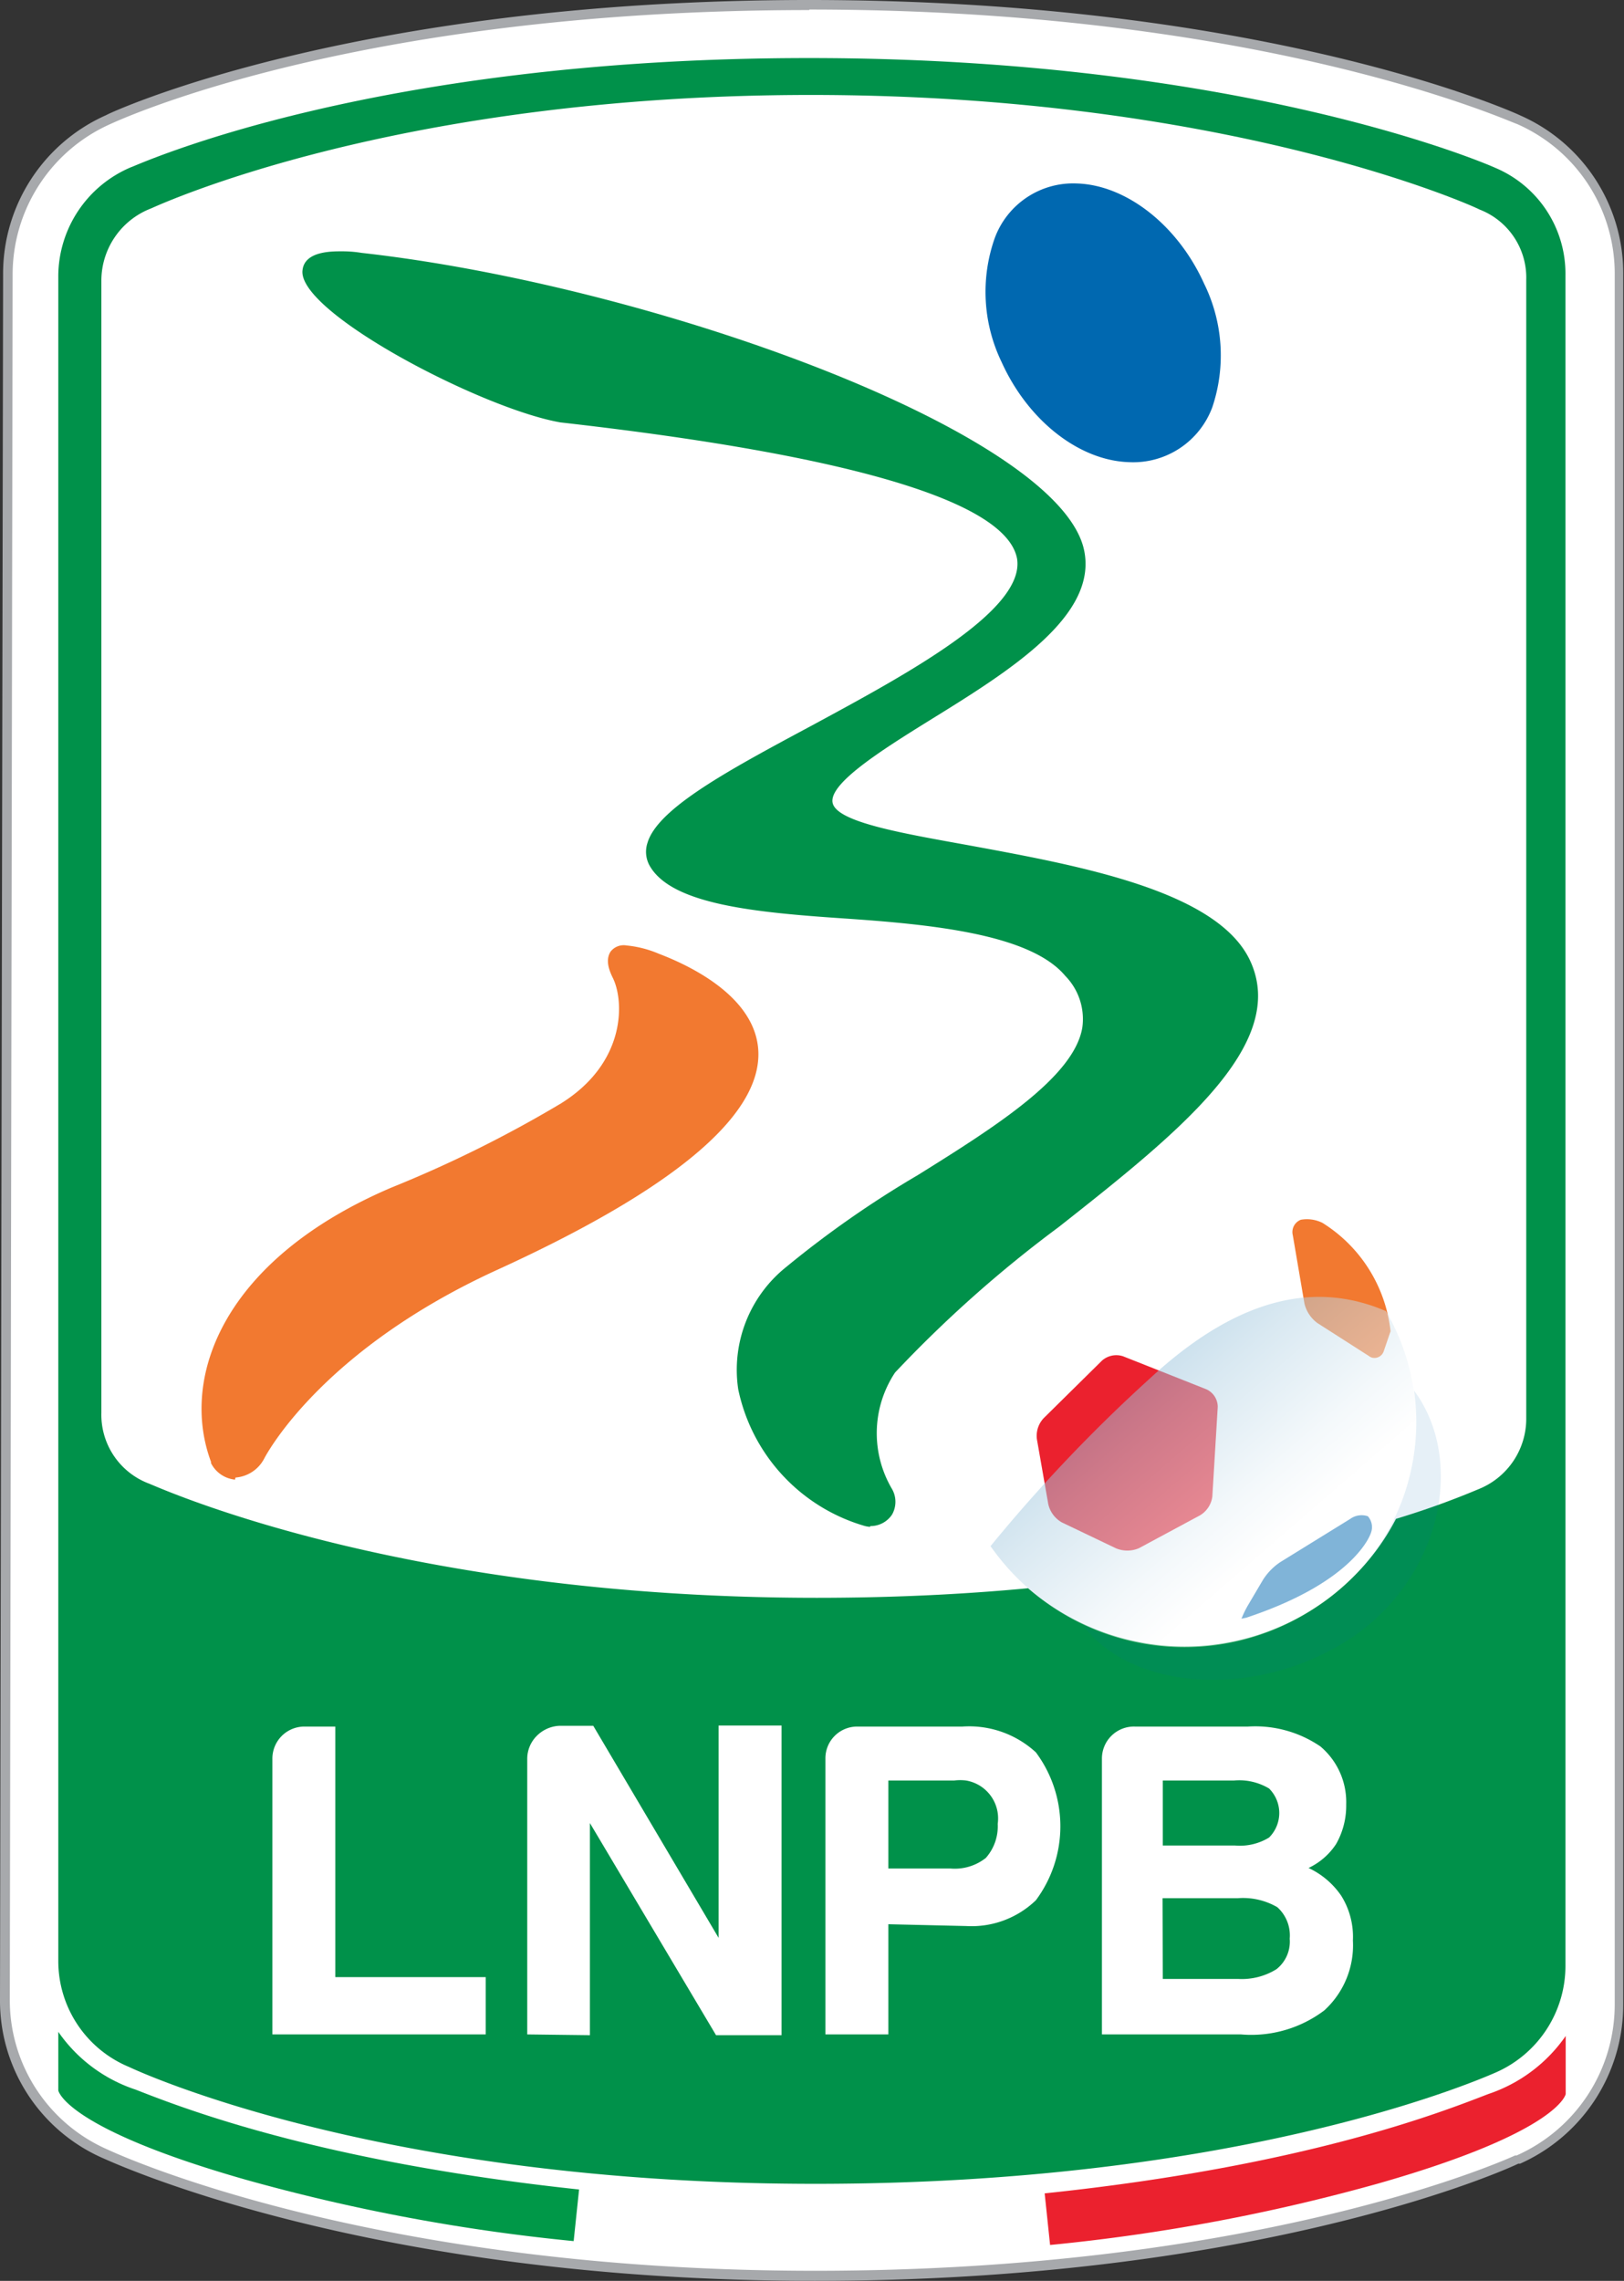
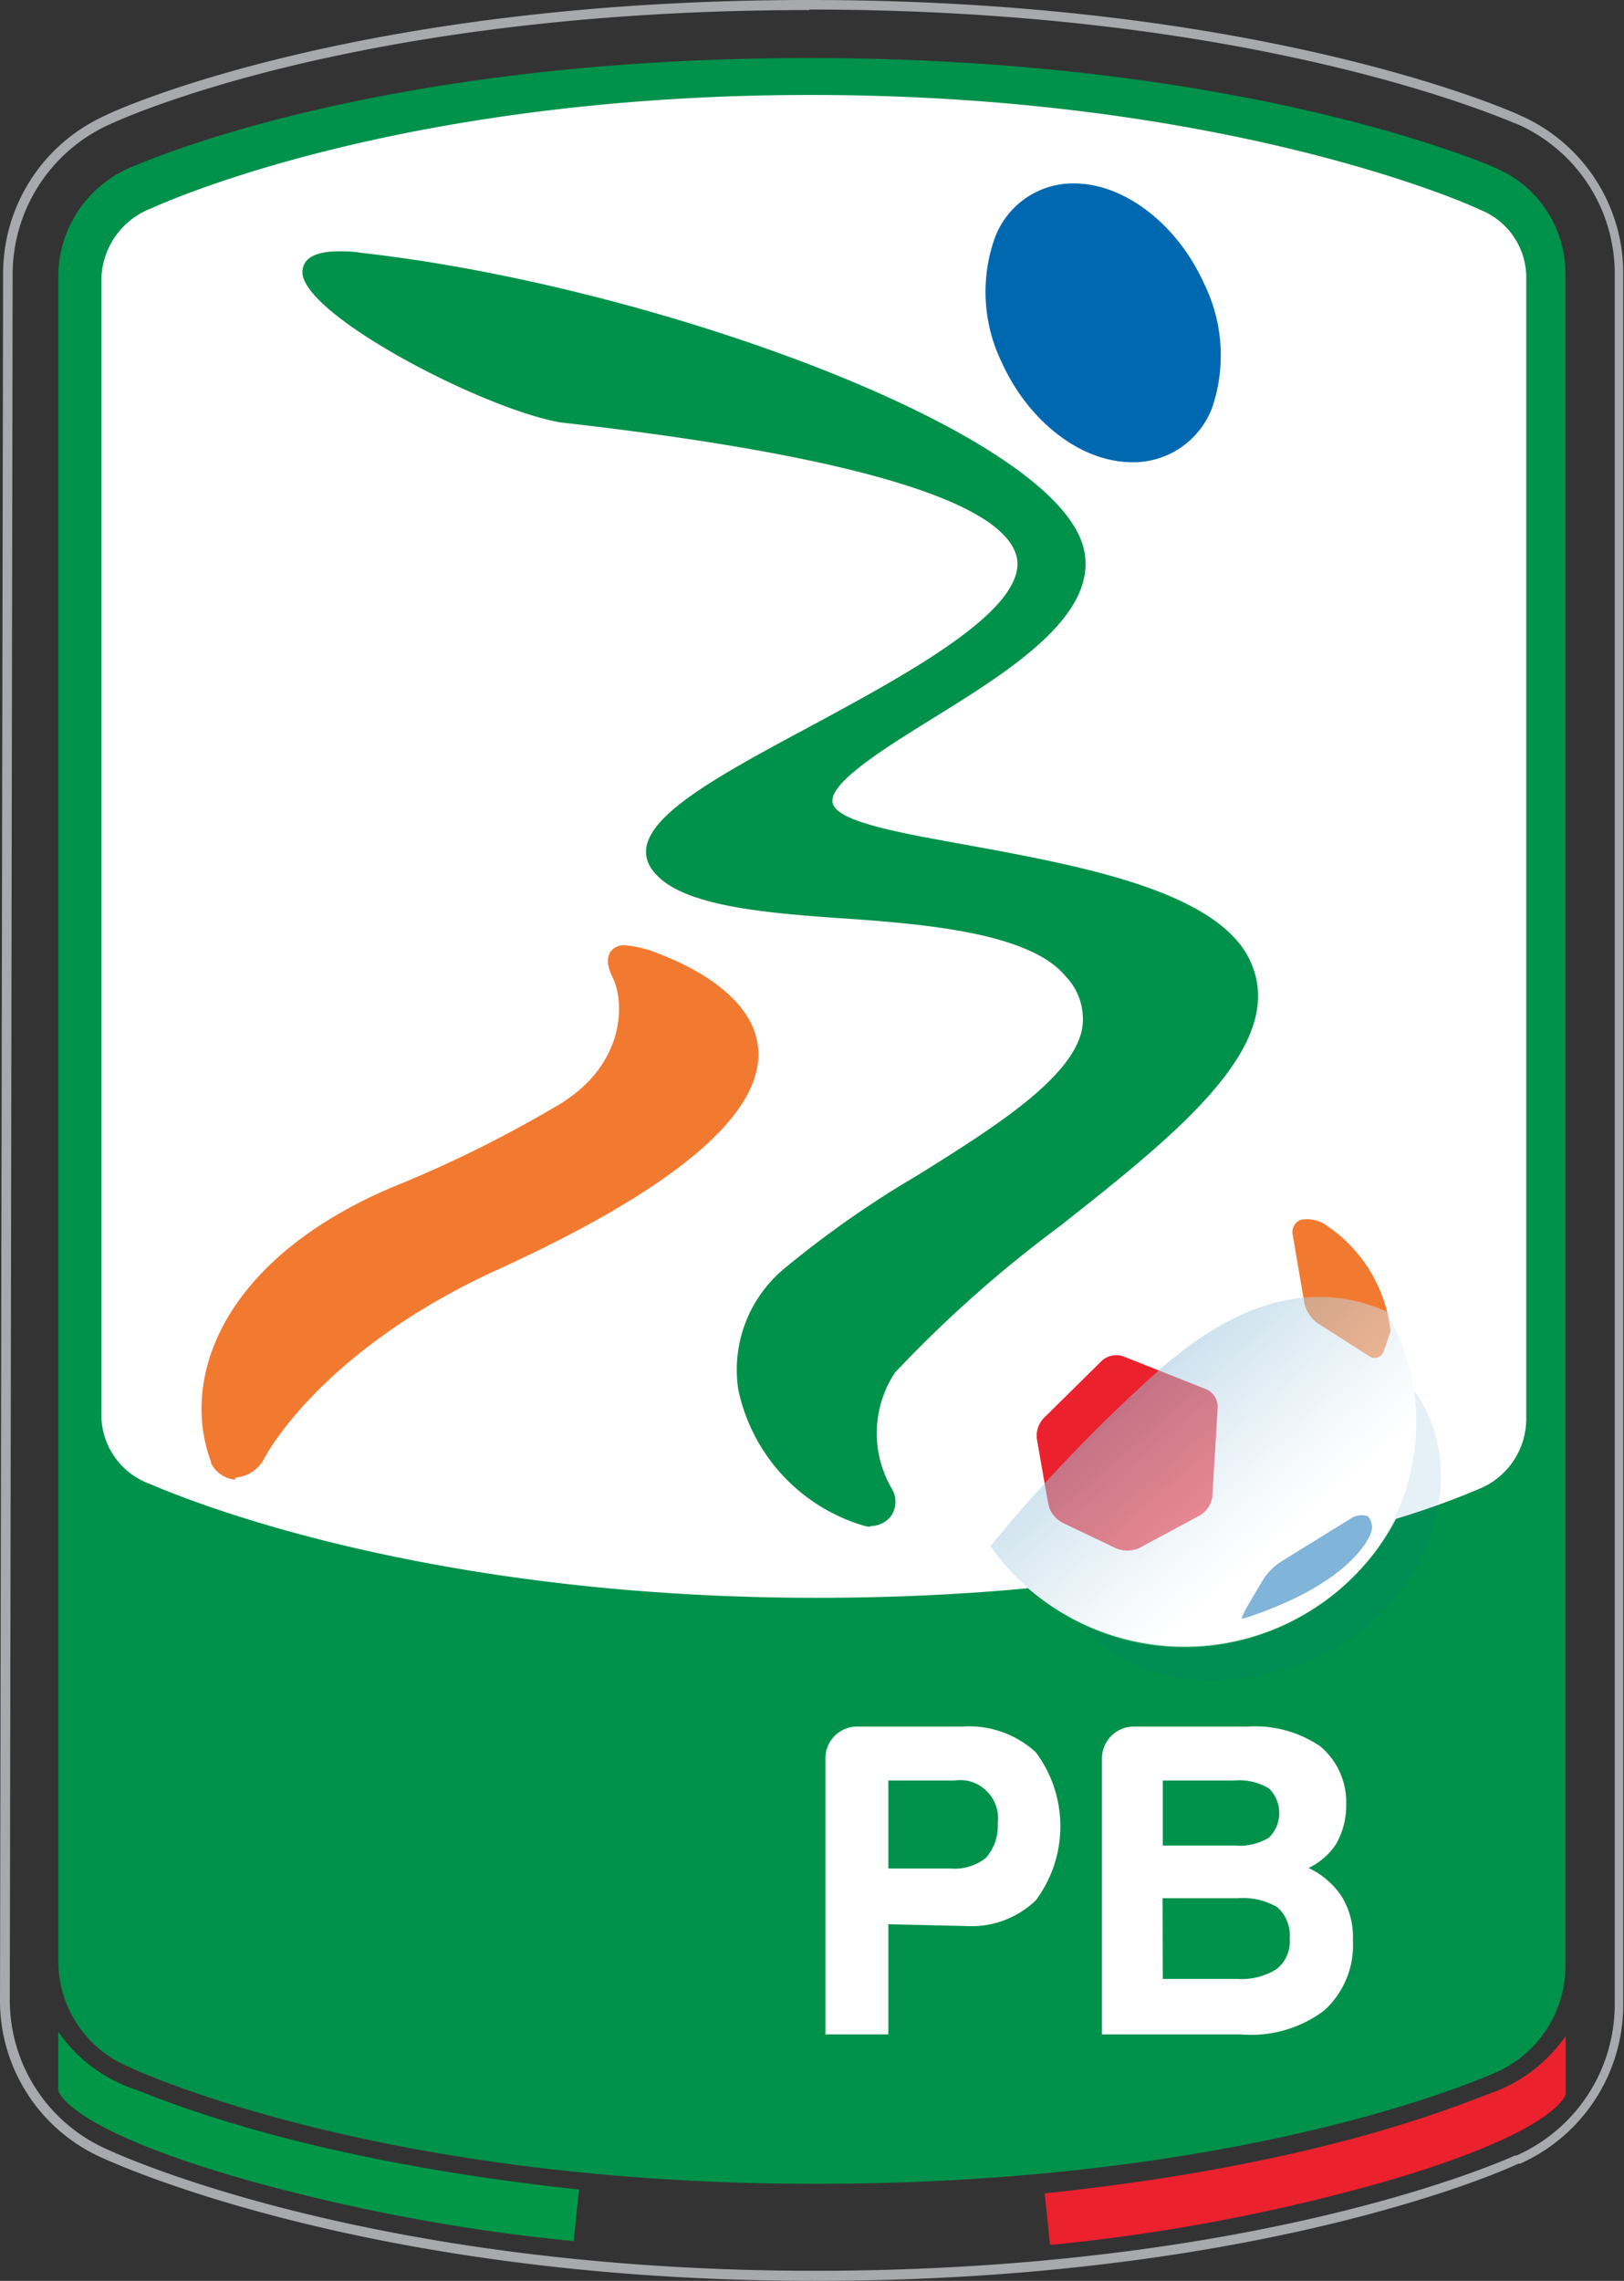
<svg xmlns="http://www.w3.org/2000/svg" id="Layer_1" data-name="Layer 1" viewBox="0 0 62.96 88.39">
  <rect x="0" y="0" width="62.96" height="88.39" fill="#333333" stroke="none" />
  <defs>
    <style>
      .cls-1 {
        fill: #fff;
      }

      .cls-2 {
        fill: #a7a9ac;
      }

      .cls-3 {
        fill: #009848;
      }

      .cls-4 {
        fill: #eb212e;
      }

      .cls-5 {
        fill: #00914a;
      }

      .cls-6, .cls-8 {
        fill: #0068b0;
      }

      .cls-7 {
        fill: #f27930;
      }

      .cls-8 {
        opacity: 0.1;
      }

      .cls-8, .cls-9 {
        isolation: isolate;
      }

      .cls-9 {
        opacity: 0.5;
        fill: url(#linear-gradient);
      }
    </style>
    <linearGradient id="linear-gradient" x1="51.64" y1="-110.35" x2="34.29" y2="-126.4" gradientTransform="matrix(0.99, 0.11, -0.11, 0.99, -13.61, 163.11)" gradientUnits="userSpaceOnUse">
      <stop offset="0" stop-color="#fff" />
      <stop offset="0.09" stop-color="#eaf3f8" />
      <stop offset="0.27" stop-color="#b4d3e5" />
      <stop offset="0.52" stop-color="#5da0c8" />
      <stop offset="0.78" stop-color="#006aa8" />
    </linearGradient>
  </defs>
  <g id="Livello_2" data-name="Livello 2">
    <g id="Livello_1-2" data-name="Livello 1-2">
      <g id="Modalità_Isolamento" data-name="Modalità Isolamento">
-         <path class="cls-1" d="M31.59,88.2c-17.28,0-27.08-4.53-27.49-4.73a6.47,6.47,0,0,1-3.92-6L.3,10.66a6.58,6.58,0,0,1,3.86-6c.08,0,9.45-4.43,27.21-4.43s27.39,4.4,27.49,4.44a6.53,6.53,0,0,1,3.9,6l0,67a6.56,6.56,0,0,1-3.9,6l-.07,0C57.77,84.17,48.23,88.2,31.59,88.2Z" />
        <path class="cls-2" d="M31.59,88.39C14.28,88.39,4.44,83.83,4,83.64a6.66,6.66,0,0,1-4-6.17L.12,10.65a6.72,6.72,0,0,1,4-6.19C4.17,4.41,13.57,0,31.37,0S58.84,4.42,58.93,4.47a6.68,6.68,0,0,1,4,6.19l0,67a6.74,6.74,0,0,1-4,6.19l-.07,0C57.84,84.34,48.26,88.39,31.59,88.39Zm-.22-88c-17.84,0-27,4.38-27.12,4.43A6.38,6.38,0,0,0,.49,10.65L.38,77.47a6.32,6.32,0,0,0,3.81,5.84C4.6,83.5,14.37,88,31.6,88c16.59,0,26.11-4,27.14-4.47l.06,0a6.4,6.4,0,0,0,3.8-5.86l0-67A6.33,6.33,0,0,0,58.8,4.8c-.11,0-9.65-4.43-27.42-4.43Z" />
        <path class="cls-3" d="M22.45,84.85l-.21,2A73.66,73.66,0,0,1,9.49,84.46c-7-2-7.23-3.45-7.23-3.45V78.74a5.89,5.89,0,0,0,3,2.24C7.05,81.68,12.34,83.77,22.45,84.85Z" />
        <path class="cls-4" d="M40.5,85l.21,2a73.66,73.66,0,0,0,12.75-2.39c7-2,7.24-3.46,7.24-3.46V78.9a5.94,5.94,0,0,1-3,2.25C55.91,81.84,50.63,83.94,40.5,85Z" />
-         <path class="cls-5" d="M31.59,84.63C14.76,84.63,5.38,80.28,5,80.1A4.44,4.44,0,0,1,2.26,76V10.66A4.6,4.6,0,0,1,5.08,6.48c.08,0,9.08-4.23,26.29-4.23,17,0,26.51,4.21,26.59,4.25a4.45,4.45,0,0,1,2.73,4.16l0,65.48A4.51,4.51,0,0,1,58,80.31c-1,.44-10.16,4.32-26.37,4.32Z" />
+         <path class="cls-5" d="M31.59,84.63C14.76,84.63,5.38,80.28,5,80.1A4.44,4.44,0,0,1,2.26,76V10.66A4.6,4.6,0,0,1,5.08,6.48c.08,0,9.08-4.23,26.29-4.23,17,0,26.51,4.21,26.59,4.25a4.45,4.45,0,0,1,2.73,4.16l0,65.48A4.51,4.51,0,0,1,58,80.31c-1,.44-10.16,4.32-26.37,4.32" />
        <path class="cls-1" d="M39.86,61.55a9.28,9.28,0,0,0,13.08-.95,8.89,8.89,0,0,0,1.18-1.74,32,32,0,0,0,3.2-1.15,2.94,2.94,0,0,0,1.85-2.77V10.85a2.83,2.83,0,0,0-1.81-2.73C57,7.93,47.47,3.68,31.44,3.68S6.24,7.91,5.85,8.08a3,3,0,0,0-1.92,2.77v43.9a2.85,2.85,0,0,0,1.81,2.73c.08,0,9.45,4.44,25.92,4.44,2.79,0,5.54-.12,8.19-.37Z" />
        <path class="cls-6" d="M43.77,17.91c-1.94-.06-3.92-1.62-4.94-3.88a6.25,6.25,0,0,1-.27-4.79,3.24,3.24,0,0,1,3.19-2.13c1.92.06,3.91,1.62,4.93,3.88A6.3,6.3,0,0,1,47,15.78,3.27,3.27,0,0,1,43.77,17.91Z" />
        <path class="cls-7" d="M9.11,57.34h0a1.17,1.17,0,0,1-.93-.64l0-.05c-1.22-3.28.48-7.85,7-10.63a47.51,47.51,0,0,0,6.57-3.26c2.55-1.59,2.45-4,2-4.88-.13-.27-.29-.67-.08-1a.64.64,0,0,1,.62-.24,4.19,4.19,0,0,1,1.25.32c1.13.43,3.77,1.64,3.86,3.79.1,2.51-3.33,5.37-10.21,8.5-6.51,3-8.71,6.83-8.94,7.26l0,0a1.37,1.37,0,0,1-1.12.75Z" />
        <path class="cls-5" d="M33.73,59.17h0a1.09,1.09,0,0,1-.26-.05,7,7,0,0,1-4.85-5.28,5.1,5.1,0,0,1,1.86-4.74,39.41,39.41,0,0,1,5.1-3.56c3-1.87,6.06-3.8,6.38-5.72a2.39,2.39,0,0,0-.66-2c-1.36-1.63-5.22-2-8.62-2.23s-6.59-.54-7.47-2a1.1,1.1,0,0,1-.11-.92c.39-1.34,3.14-2.82,6.33-4.53,3.7-2,8.32-4.48,8-6.49-.41-2.19-6.36-4-17.7-5.28-3.06-.53-10.24-4.29-10-5.91.09-.75,1.2-.72,1.55-.72a4.52,4.52,0,0,1,.74.06C25.3,11.06,40.79,16.69,42,21.2c.68,2.62-2.86,4.8-6,6.74-1.9,1.18-4,2.51-3.7,3.24s2.91,1.15,5.43,1.61c4.23.78,9.5,1.76,10.74,4.45,1.5,3.25-2.82,6.68-7.41,10.3a48,48,0,0,0-6.36,5.65,4.25,4.25,0,0,0-.12,4.51,1,1,0,0,1,0,1,1,1,0,0,1-.84.44Z" />
        <path class="cls-6" d="M48.13,62.73a3.85,3.85,0,0,1,.24-.5l.59-1a2.32,2.32,0,0,1,.67-.69l2.72-1.68a.75.75,0,0,1,.68-.1.63.63,0,0,1,.12.64s-.55,1.87-4.83,3.29Z" />
        <path class="cls-7" d="M53.65,52.35a.38.38,0,0,1-.47.26.39.39,0,0,1-.11-.06l-2-1.28a1.32,1.32,0,0,1-.5-.76l-.45-2.64a.51.51,0,0,1,.31-.6,1.35,1.35,0,0,1,.84.12,5.68,5.68,0,0,1,2.64,4.2Z" />
        <path class="cls-4" d="M42.72,52.73a.84.84,0,0,1,.82-.17l3.23,1.28a.75.75,0,0,1,.44.68L47,58a1,1,0,0,1-.47.72L44.15,60a1.15,1.15,0,0,1-.89,0l-2.09-1a1.09,1.09,0,0,1-.53-.71l-.44-2.51a1,1,0,0,1,.27-.83Z" />
        <path class="cls-8" d="M54.9,54l-.08-.11a8.63,8.63,0,0,1-3.75,8.4A9.26,9.26,0,0,1,42,63c1.92,2.56,6.86,2.88,10.5.4C55.91,61,56.75,56.64,54.9,54Z" />
        <path class="cls-9" d="M51.07,62.25a8.55,8.55,0,0,0,2.66-11.44c-2.55-1.1-5.56-.71-9.14,2.6a60.32,60.32,0,0,0-6.19,6.51l.14.19A9.17,9.17,0,0,0,51.07,62.25Z" />
-         <path class="cls-1" d="M10.56,78.84V68.16a1.24,1.24,0,0,1,1.24-1.25H13v9.71h5.83v2.22Z" />
-         <path class="cls-1" d="M20.44,78.84V68.16a1.26,1.26,0,0,1,.37-.89,1.32,1.32,0,0,1,.88-.39H23l4.86,8.22V66.87H30.3v12H27.76l-4.89-8.22v8.22Z" />
        <path class="cls-1" d="M34.44,74.57v4.27H32V68.16a1.23,1.23,0,0,1,1.23-1.25h4.08a3.82,3.82,0,0,1,2.85,1,4.8,4.8,0,0,1,0,5.73,3.59,3.59,0,0,1-2.7,1Zm0-2.16h2.4A1.94,1.94,0,0,0,38.22,72a1.85,1.85,0,0,0,.46-1.32A1.49,1.49,0,0,0,37.45,69,1.85,1.85,0,0,0,37,69H34.44Z" />
        <path class="cls-1" d="M42.72,78.84V68.16A1.24,1.24,0,0,1,44,66.91h4.38a4.48,4.48,0,0,1,2.81.77,2.82,2.82,0,0,1,1,2.25,3,3,0,0,1-.39,1.53,2.61,2.61,0,0,1-1.07.93A3.14,3.14,0,0,1,52,73.47a3,3,0,0,1,.45,1.73,3.41,3.41,0,0,1-1.11,2.71,4.7,4.7,0,0,1-3.23.93Zm2.36-7.32h2.81a2.16,2.16,0,0,0,1.31-.31,1.34,1.34,0,0,0,0-1.9l0,0A2.25,2.25,0,0,0,47.85,69H45.08Zm0,5.17H48a2.54,2.54,0,0,0,1.49-.38A1.36,1.36,0,0,0,50,75.13a1.47,1.47,0,0,0-.48-1.22A2.65,2.65,0,0,0,48,73.56H45.07Z" />
      </g>
    </g>
  </g>
</svg>